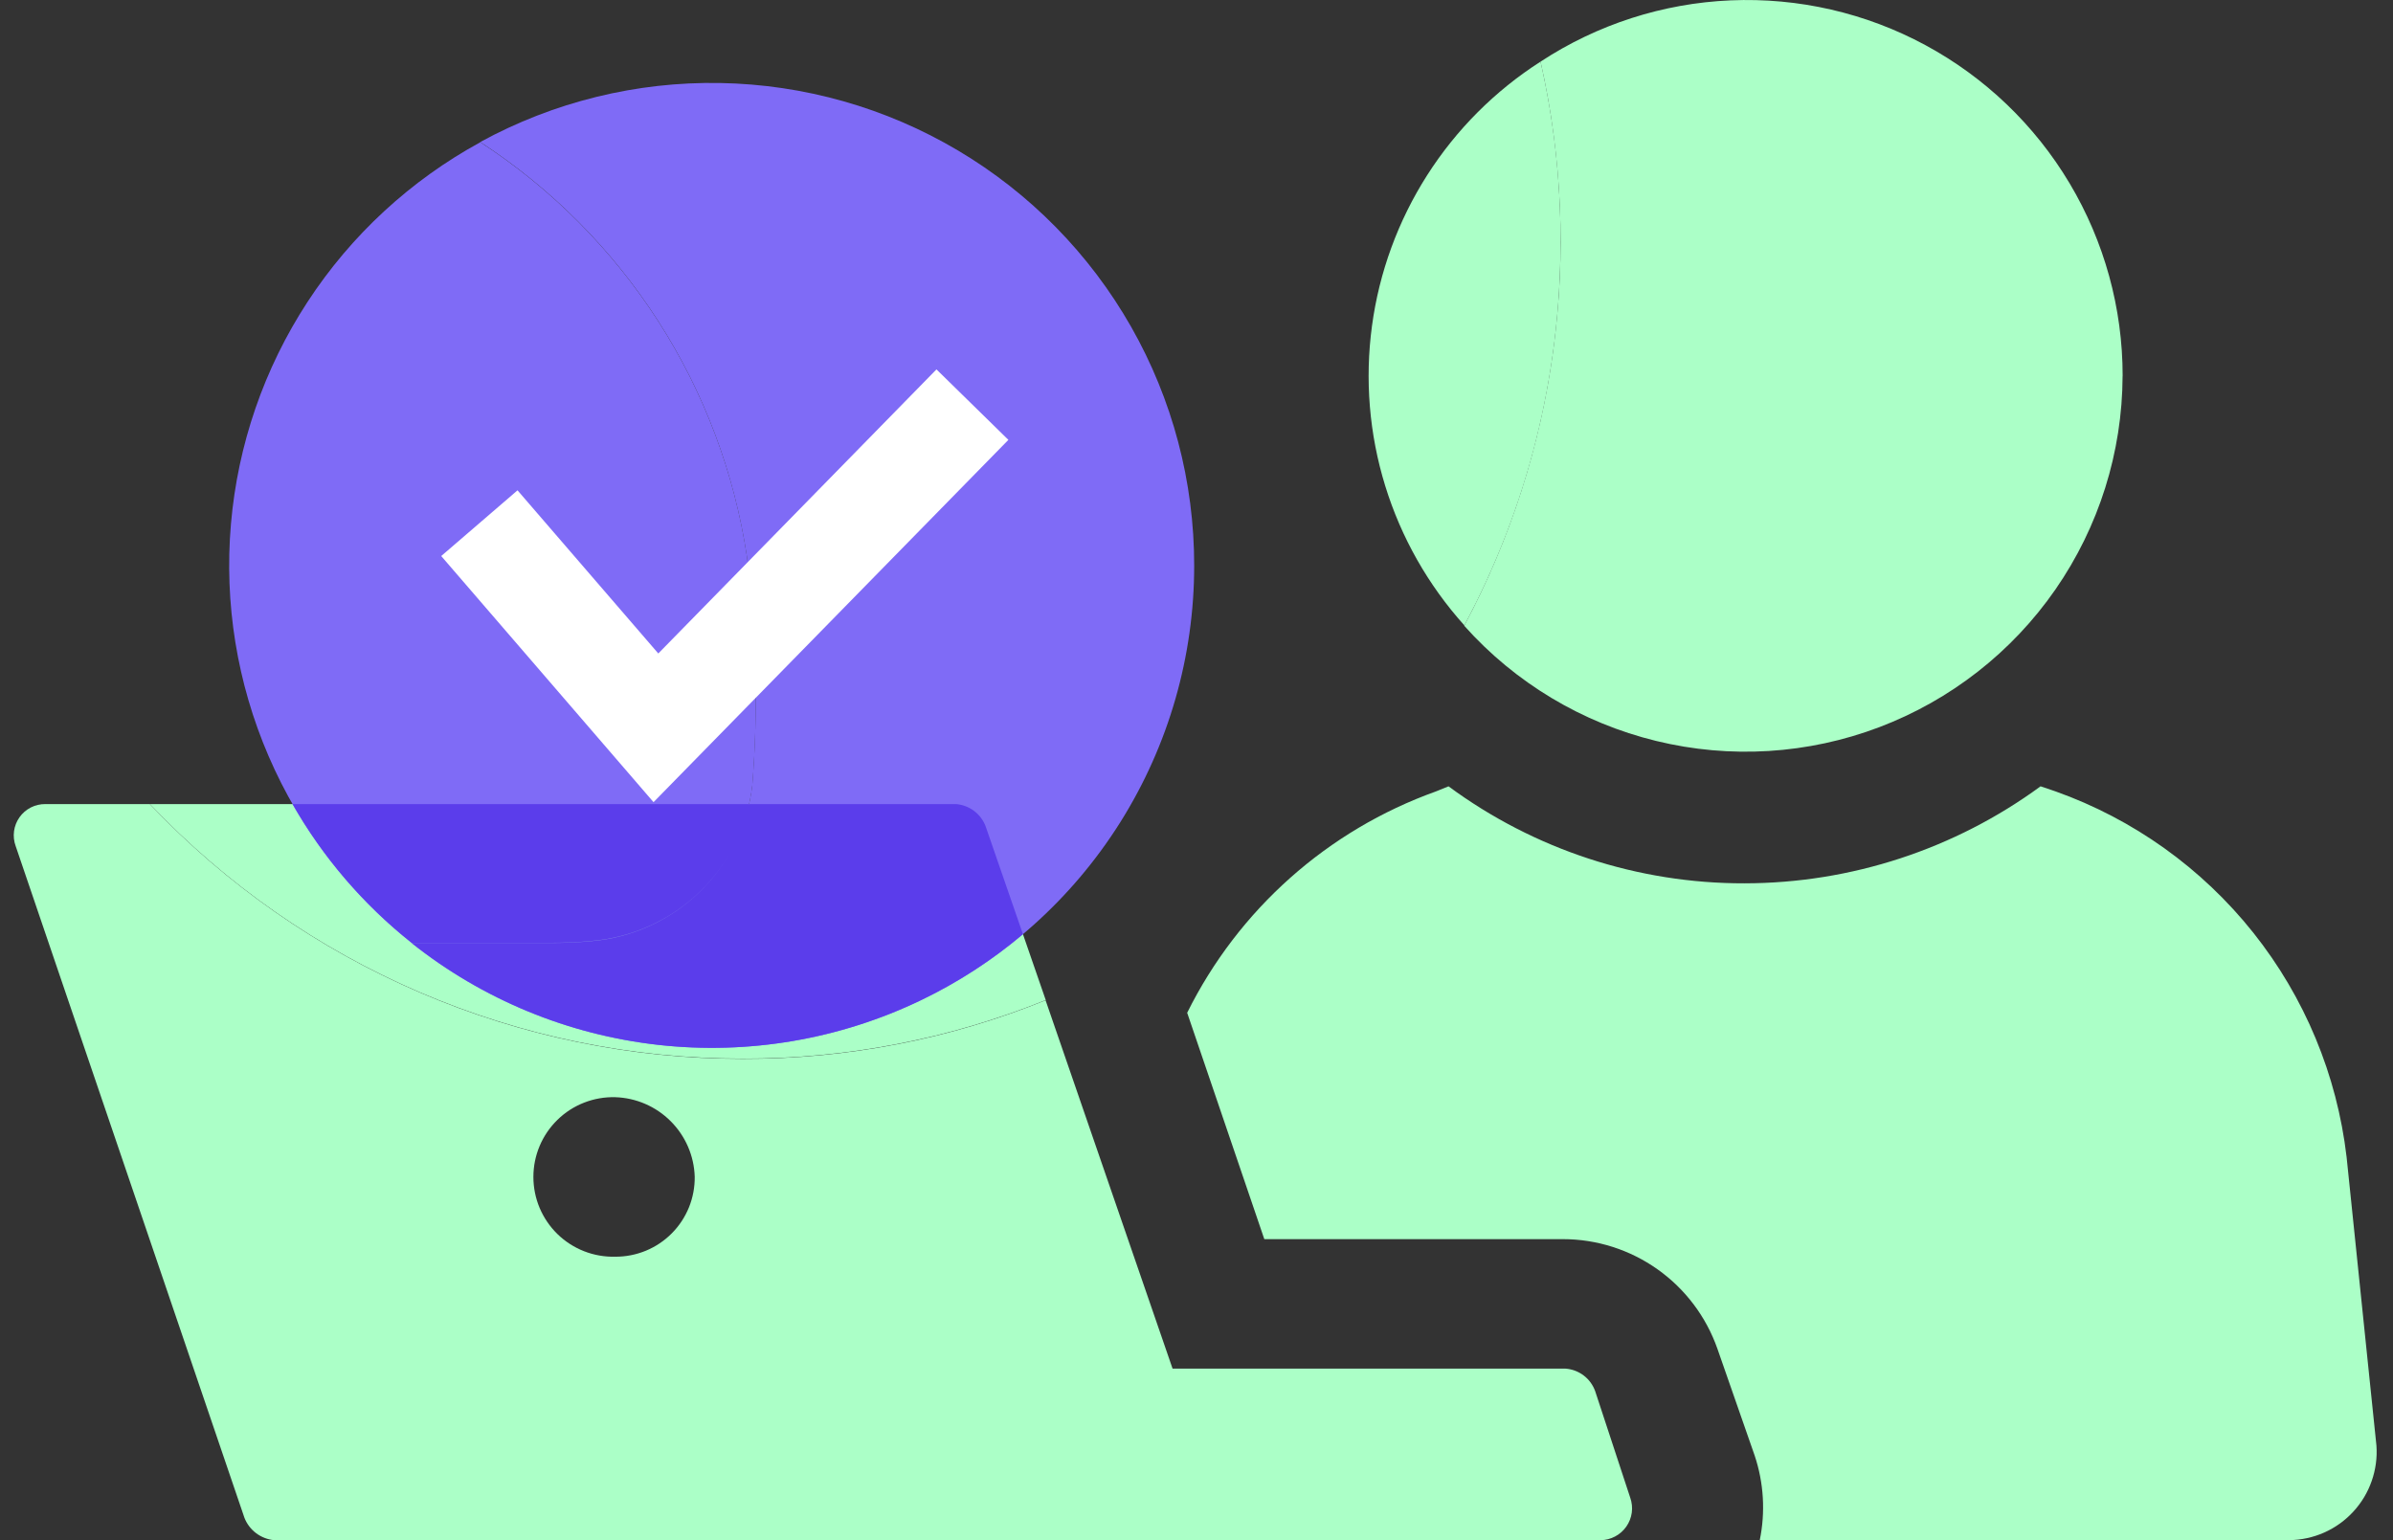
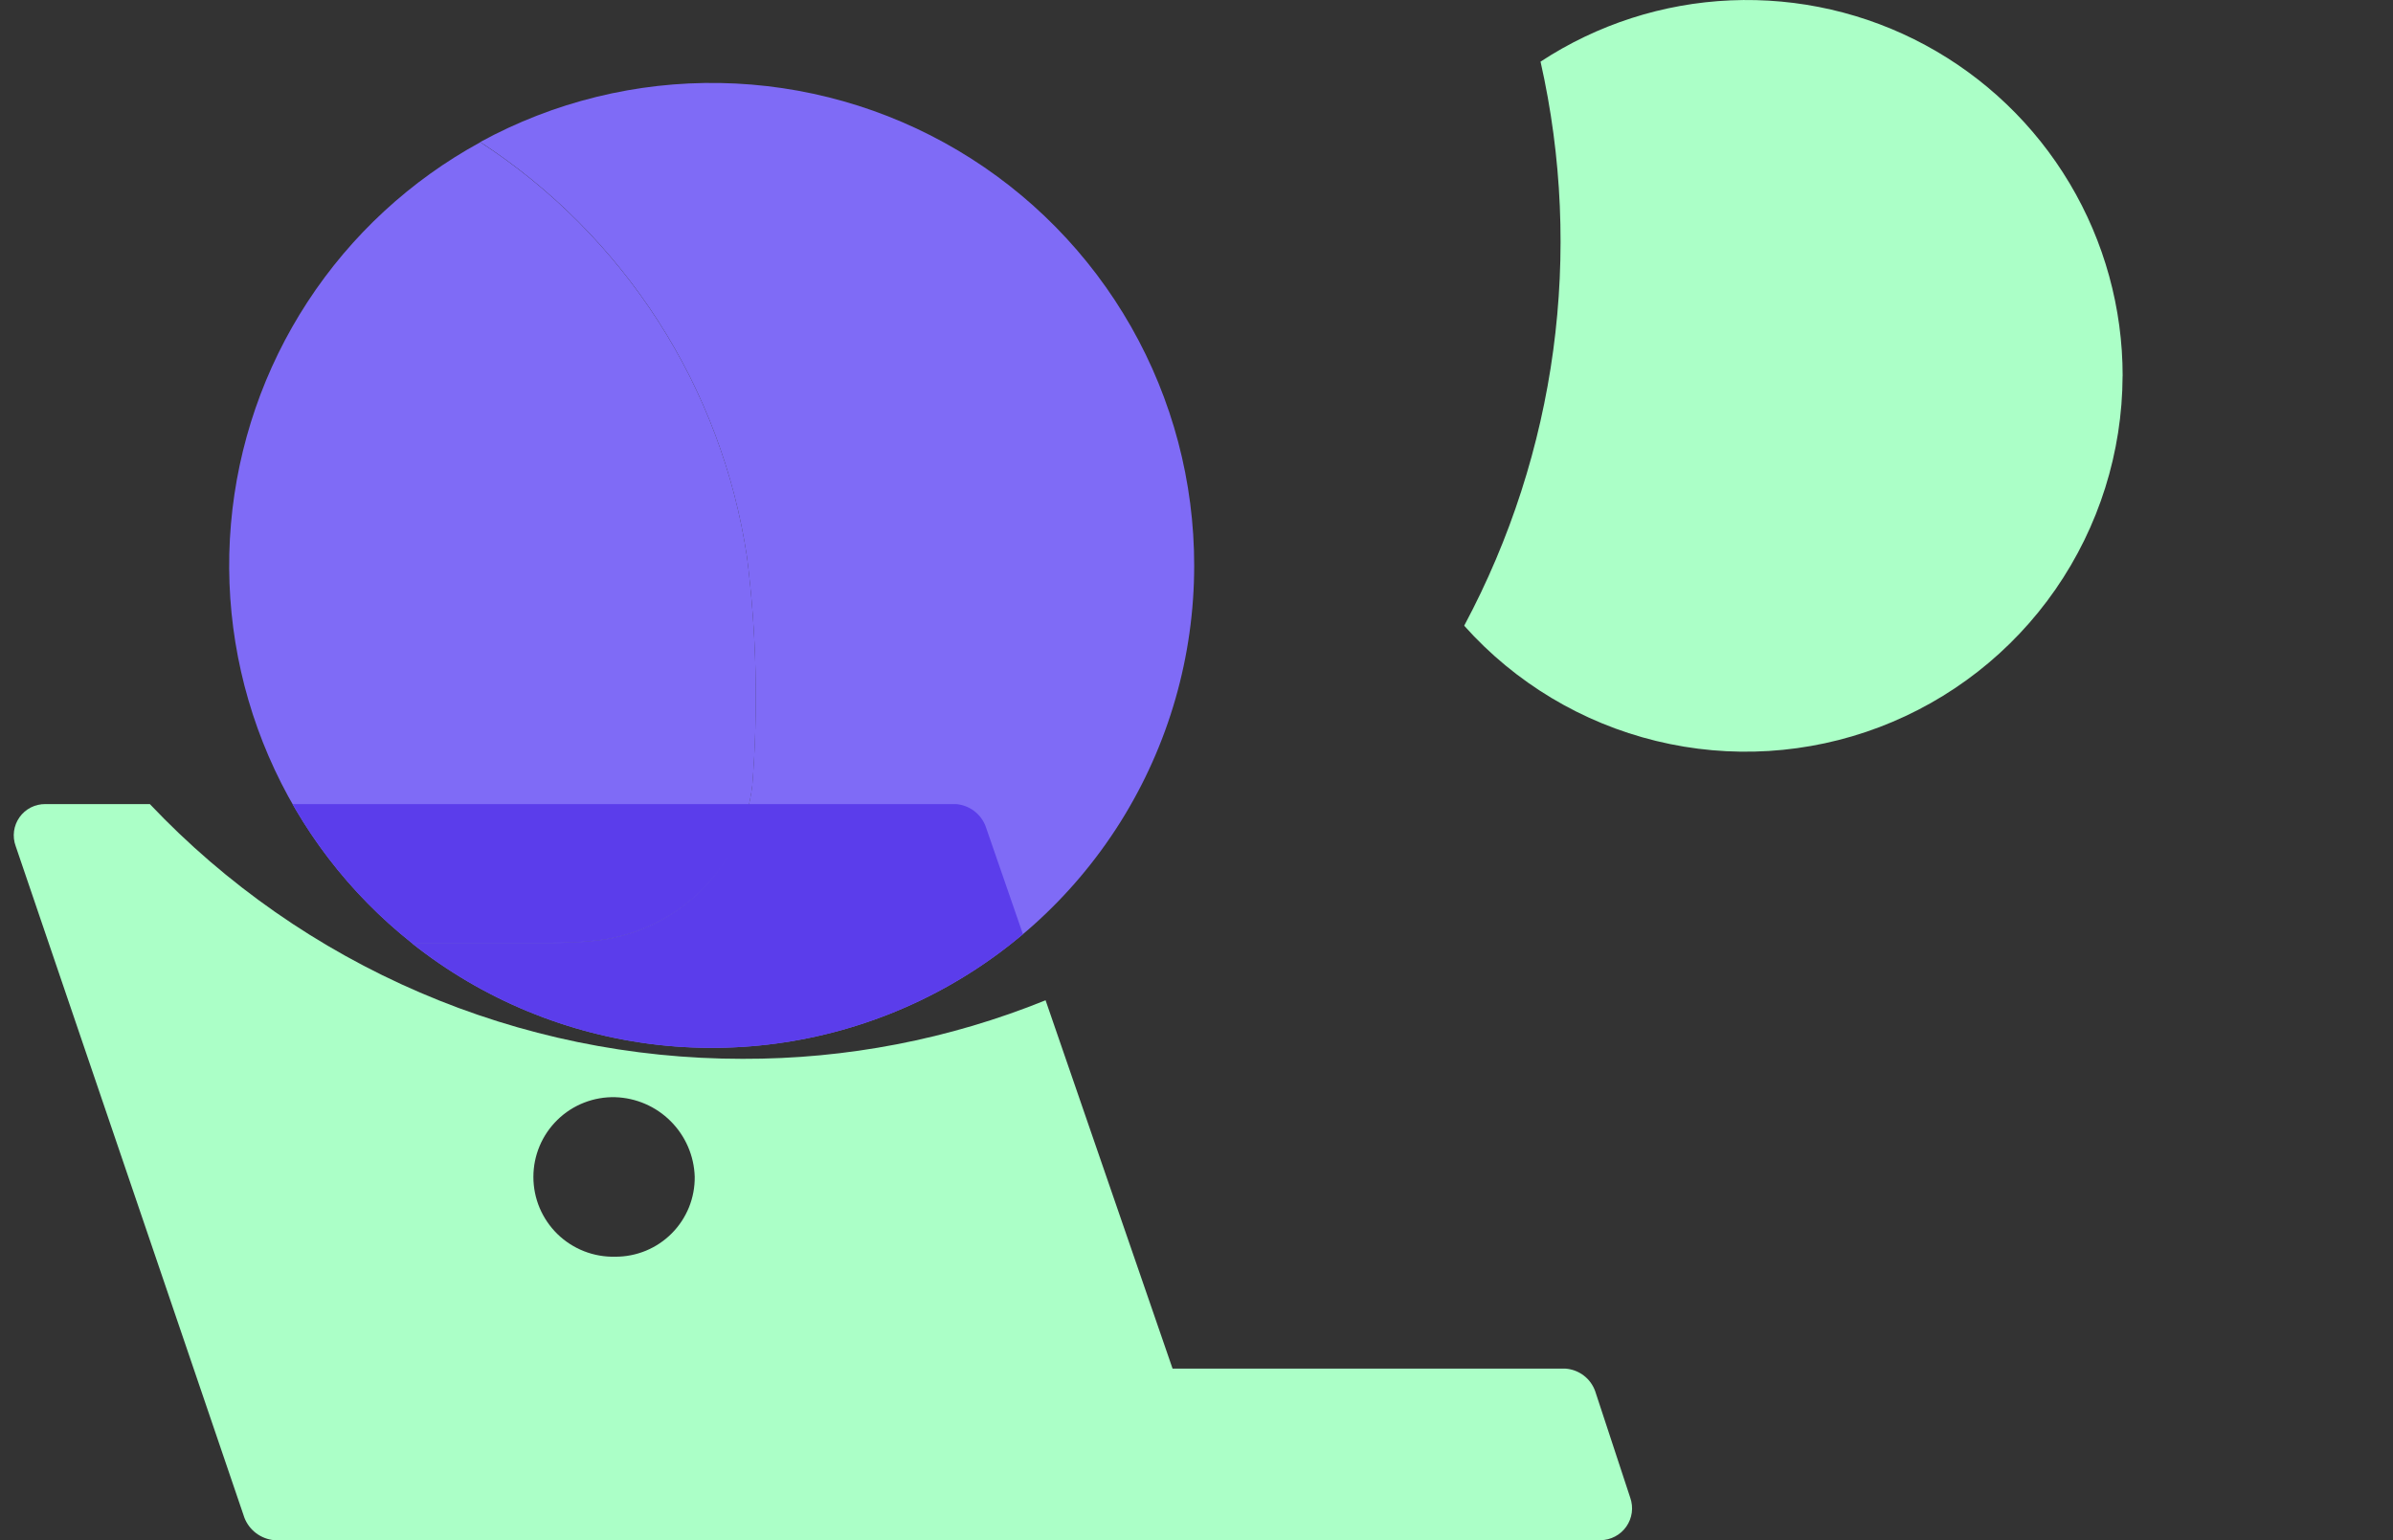
<svg xmlns="http://www.w3.org/2000/svg" width="87" height="56" viewBox="0 0 87 56" fill="none">
  <rect x="0" y="0" width="87" height="56" fill="#333333" stroke="none" />
-   <path d="M85.313 42.07C84.965 39.087 83.79 36.261 81.92 33.911C80.049 31.561 77.559 29.782 74.73 28.774L74.187 28.59C71.065 30.877 67.296 32.112 63.425 32.117C59.552 32.126 55.779 30.89 52.662 28.59L52.209 28.774C48.266 30.186 45.023 33.071 43.161 36.824L45.965 45.054H56.822C58.054 45.055 59.256 45.438 60.261 46.151C61.267 46.864 62.026 47.871 62.436 49.033L63.793 52.924C64.124 53.914 64.188 54.975 63.978 55.998H83.231C83.669 55.993 84.101 55.899 84.501 55.721C84.901 55.543 85.26 55.285 85.556 54.963C85.853 54.642 86.081 54.263 86.225 53.849C86.37 53.437 86.429 52.998 86.398 52.562L85.313 42.07Z" fill="#ABFFC7" />
  <path d="M77.169 13.673C77.159 16.446 76.308 19.15 74.729 21.43C73.15 23.709 70.917 25.455 68.325 26.439C65.733 27.423 62.903 27.598 60.21 26.94C57.516 26.283 55.085 24.824 53.238 22.757V22.738C56.593 16.46 57.576 9.185 56.008 2.241C58.069 0.889 60.457 0.118 62.92 0.013C65.383 -0.093 67.829 0.469 69.998 1.64C72.167 2.811 73.979 4.547 75.242 6.664C76.505 8.782 77.171 11.201 77.171 13.666" fill="#ABFFC7" />
  <path d="M59.269 54.456L57.993 50.578C57.911 50.352 57.766 50.154 57.574 50.009C57.381 49.864 57.151 49.778 56.911 49.762H42.63L38.013 36.369C34.514 37.786 30.772 38.509 26.997 38.498C22.964 38.5 18.973 37.68 15.268 36.087C11.563 34.495 8.221 32.164 5.448 29.236H1.651C1.467 29.234 1.285 29.276 1.121 29.359C0.957 29.443 0.816 29.564 0.709 29.715C0.603 29.865 0.535 30.038 0.51 30.221C0.486 30.403 0.506 30.589 0.569 30.761L8.886 55.184C8.973 55.407 9.12 55.601 9.311 55.745C9.502 55.889 9.73 55.977 9.968 56H58.189C58.373 55.998 58.554 55.952 58.717 55.866C58.88 55.781 59.02 55.657 59.126 55.506C59.232 55.355 59.3 55.181 59.325 54.999C59.35 54.816 59.33 54.63 59.269 54.456ZM22.366 45.693C21.979 45.702 21.594 45.635 21.233 45.493C20.873 45.352 20.544 45.14 20.267 44.87C19.99 44.599 19.77 44.276 19.619 43.92C19.469 43.563 19.392 43.18 19.392 42.793C19.392 42.406 19.469 42.022 19.619 41.666C19.77 41.309 19.99 40.986 20.267 40.716C20.544 40.445 20.873 40.233 21.233 40.092C21.594 39.951 21.979 39.883 22.366 39.893C23.125 39.917 23.846 40.229 24.383 40.766C24.92 41.302 25.233 42.023 25.257 42.782C25.262 43.164 25.191 43.544 25.048 43.898C24.904 44.252 24.692 44.574 24.422 44.845C24.153 45.116 23.833 45.33 23.479 45.476C23.126 45.621 22.748 45.695 22.366 45.693Z" fill="#ABFFC7" />
-   <path fill-rule="evenodd" clip-rule="evenodd" d="M56.734 8.76C56.743 13.637 55.542 18.44 53.238 22.738C51.922 21.275 50.94 19.544 50.36 17.663C49.78 15.783 49.616 13.799 49.88 11.849C50.143 9.899 50.828 8.029 51.886 6.37C52.944 4.711 54.351 3.302 56.008 2.241C56.494 4.378 56.738 6.562 56.735 8.752" fill="#ABFFC7" />
-   <path fill-rule="evenodd" clip-rule="evenodd" d="M38.019 36.362C34.519 37.778 30.778 38.501 27.002 38.491C22.969 38.495 18.978 37.675 15.272 36.084C11.566 34.493 8.224 32.163 5.449 29.236H34.754C34.994 29.254 35.223 29.341 35.415 29.486C35.606 29.63 35.753 29.827 35.836 30.052L38.019 36.362Z" fill="#ABFFC7" />
  <path d="M27.354 28.542C27.184 30.023 26.503 31.398 25.43 32.433C24.357 33.468 22.957 34.097 21.471 34.214C20.973 34.263 20.477 34.278 19.994 34.278H14.961C12.695 32.479 10.909 30.147 9.764 27.49C8.618 24.834 8.148 21.935 8.396 19.053C8.644 16.171 9.601 13.395 11.183 10.973C12.765 8.55 14.923 6.557 17.463 5.171C20.055 6.859 22.259 9.077 23.931 11.679C25.603 14.281 26.704 17.207 27.161 20.266C27.505 23.014 27.57 25.79 27.353 28.551" fill="#7F6BF6" />
  <path d="M43.416 20.564C43.417 23.862 42.488 27.094 40.734 29.888C38.98 32.682 36.473 34.925 33.501 36.358C30.529 37.791 27.212 38.357 23.933 37.991C20.654 37.624 17.544 36.34 14.962 34.286H19.996C20.477 34.286 20.973 34.27 21.472 34.223C22.959 34.105 24.358 33.473 25.43 32.437C26.502 31.401 27.181 30.025 27.35 28.544C27.567 25.782 27.503 23.007 27.158 20.259C26.701 17.2 25.6 14.274 23.928 11.672C22.256 9.07 20.052 6.852 17.46 5.164C20.133 3.703 23.139 2.964 26.184 3.018C29.23 3.072 32.209 3.917 34.828 5.471C37.447 7.025 39.616 9.234 41.122 11.88C42.628 14.527 43.418 17.519 43.416 20.564Z" fill="#7F6BF6" />
-   <path fill-rule="evenodd" clip-rule="evenodd" d="M23.933 23.76L34.046 13.431L36.661 15.993L23.76 29.166L16.041 20.217L18.815 17.828L23.933 23.76Z" fill="white" />
  <path fill-rule="evenodd" clip-rule="evenodd" d="M10.635 29.236H34.754C34.994 29.254 35.223 29.341 35.415 29.486C35.607 29.63 35.753 29.827 35.836 30.052L37.19 33.967C36.071 34.911 34.833 35.716 33.501 36.358C30.529 37.791 27.213 38.357 23.933 37.991C20.654 37.624 17.545 36.34 14.963 34.286H19.996C20.477 34.286 20.973 34.27 21.472 34.223C22.959 34.105 24.358 33.473 25.43 32.437C25.876 32.007 26.253 31.518 26.554 30.987C26.253 31.517 25.875 32.004 25.43 32.433C24.357 33.468 22.957 34.097 21.471 34.214C20.973 34.263 20.477 34.278 19.995 34.278H14.961C13.206 32.884 11.739 31.172 10.635 29.236Z" fill="#5B3DEB" />
</svg>